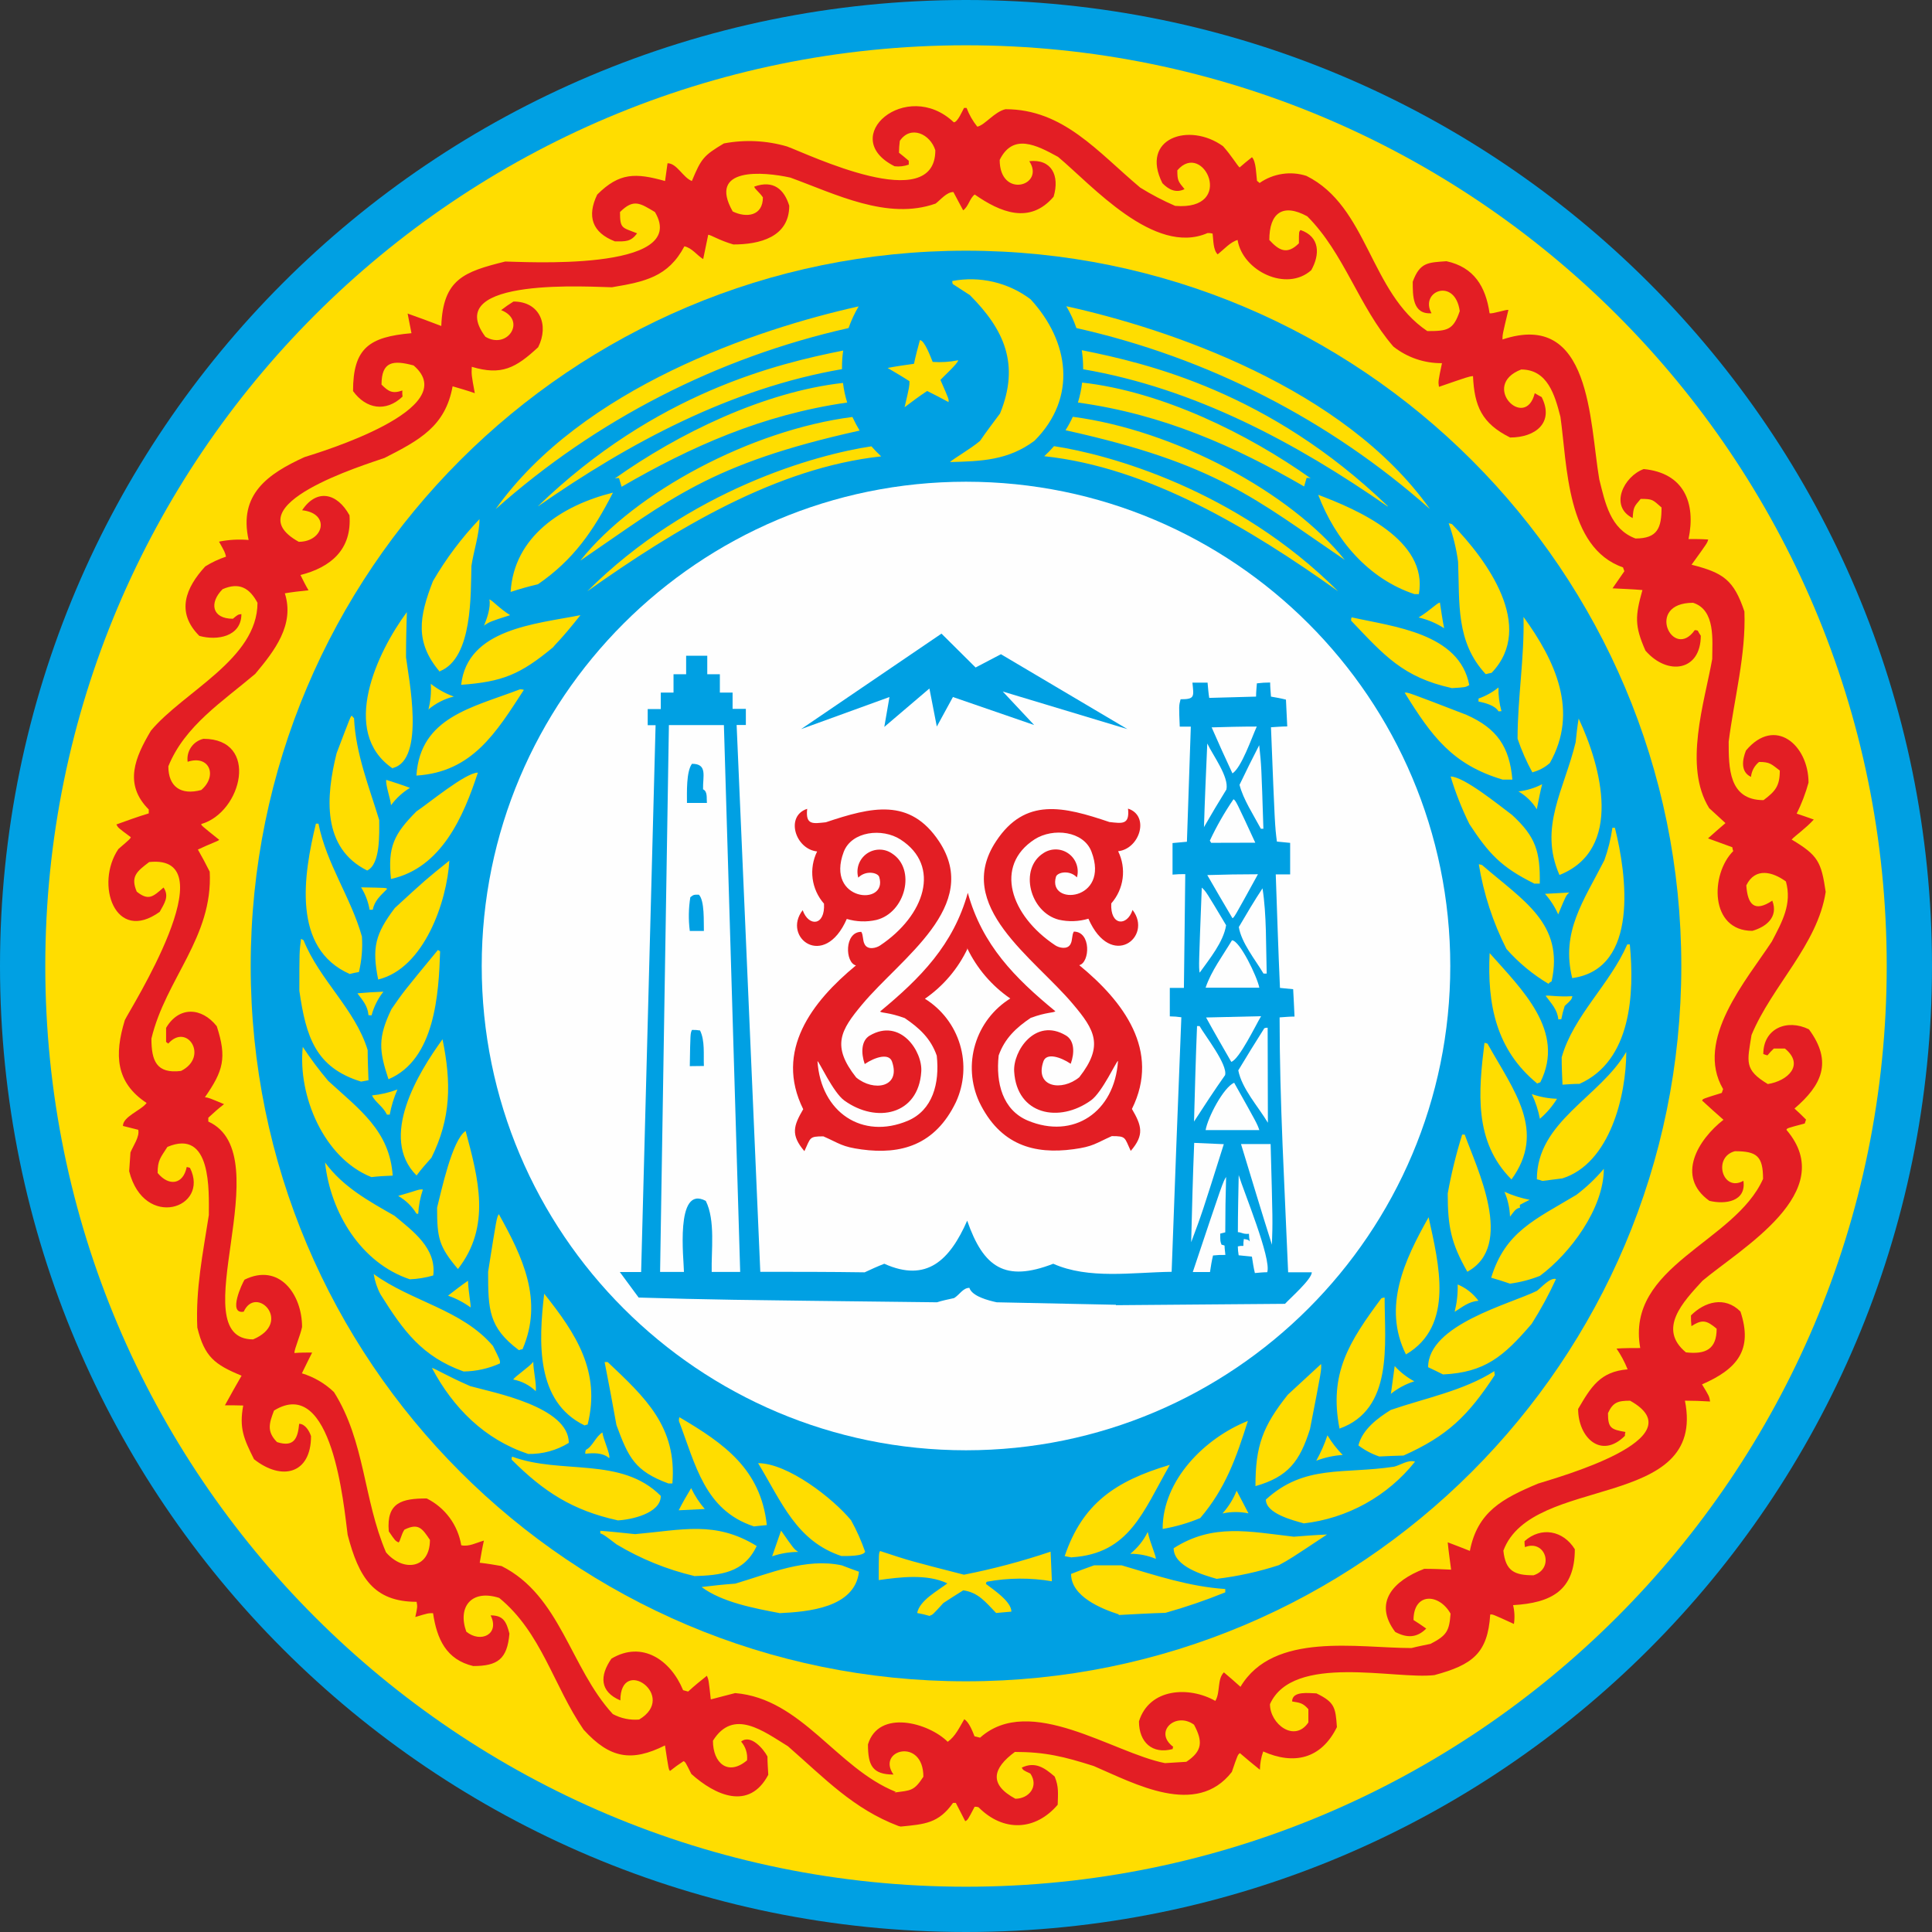
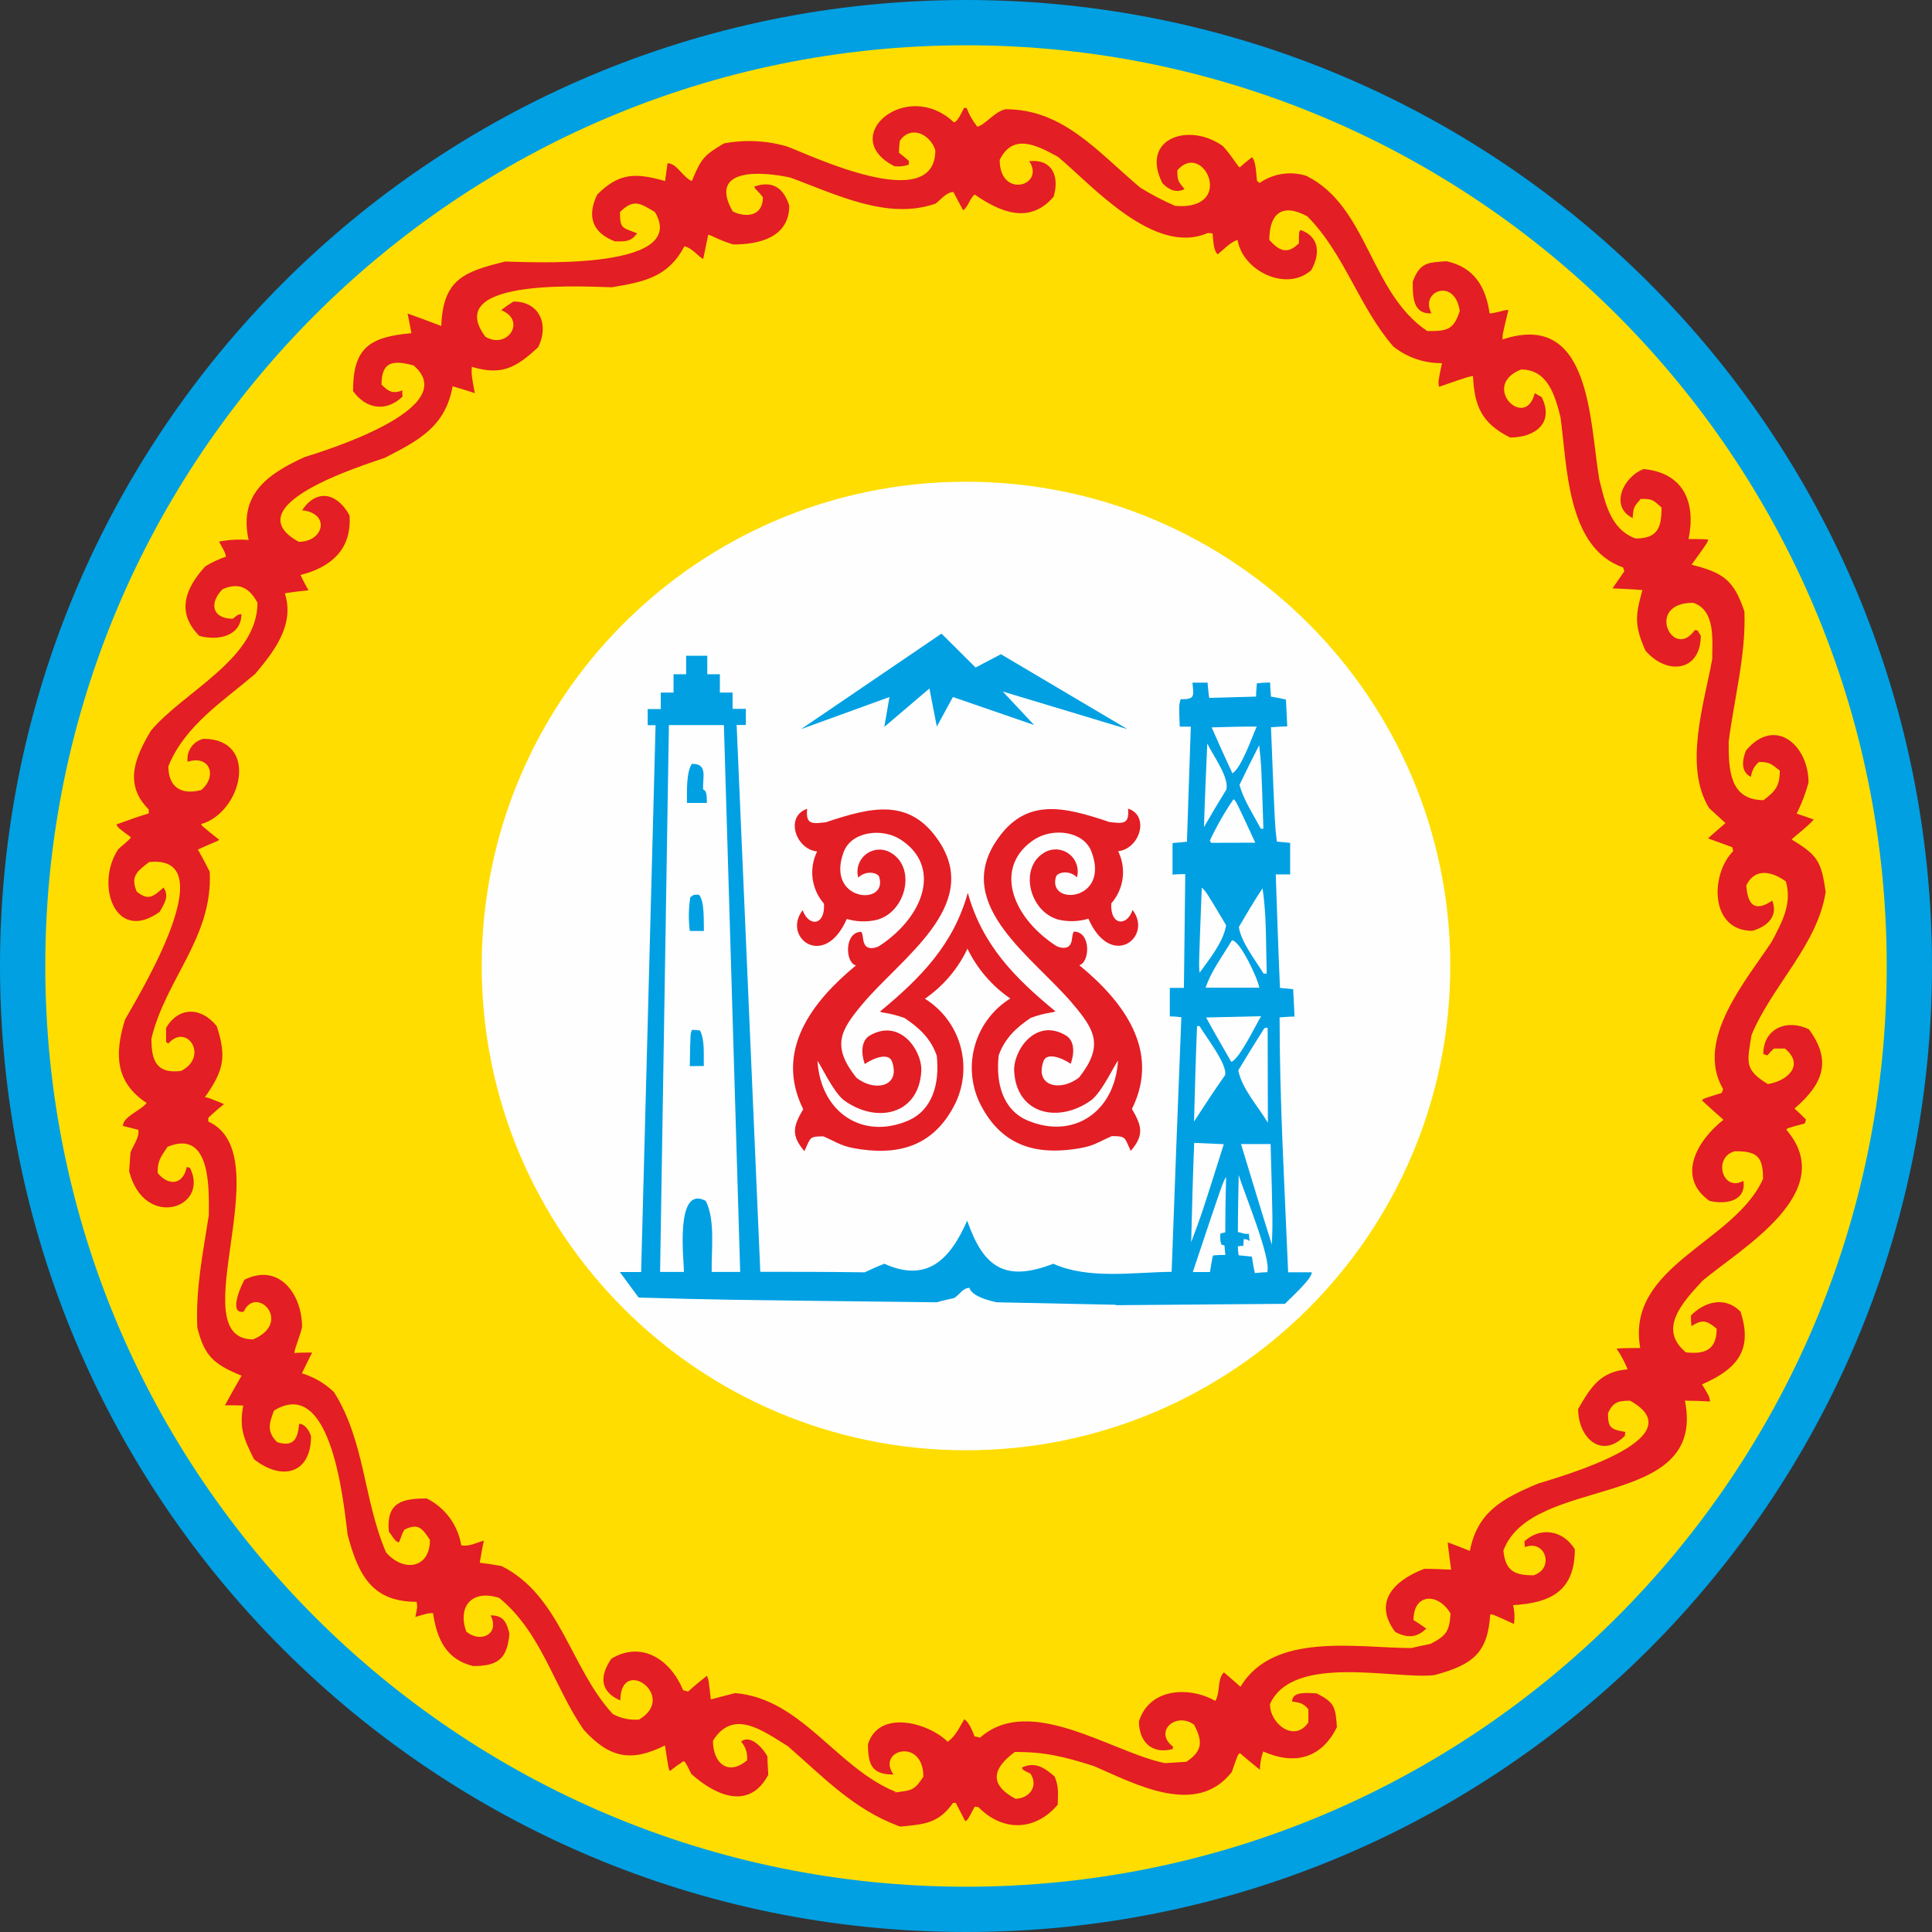
<svg xmlns="http://www.w3.org/2000/svg" width="112" height="112" viewBox="0 0 112 112" fill="none">
  <rect x="0" y="0" width="112" height="112" fill="#333333" stroke="none" />
  <g clip-path="url(#clip0_106_3430)">
    <path d="M56 112C86.928 112 112 86.928 112 56C112 25.072 86.928 0 56 0C25.072 0 0 25.072 0 56C0 86.928 25.072 112 56 112Z" fill="#00A0E3" />
    <path d="M56 109.375C85.478 109.375 109.375 85.478 109.375 56C109.375 26.522 85.478 2.625 56 2.625C26.522 2.625 2.625 26.522 2.625 56C2.625 85.478 26.522 109.375 56 109.375Z" fill="#FFDD00" />
-     <path d="M56 97.467C78.902 97.467 97.467 78.902 97.467 56C97.467 33.098 78.902 14.533 56 14.533C33.098 14.533 14.533 33.098 14.533 56C14.533 78.902 33.098 97.467 56 97.467Z" fill="#00A0E3" />
    <path d="M56 84.074C71.505 84.074 84.074 71.505 84.074 56C84.074 40.495 71.505 27.926 56 27.926C40.495 27.926 27.926 40.495 27.926 56C27.926 71.505 40.495 84.074 56 84.074Z" fill="#FEFEFE" />
-     <path fill-rule="evenodd" clip-rule="evenodd" d="M33.89 82.633C31.049 81.26 31.224 77.791 31.547 74.997C33.403 77.324 34.834 79.52 34.065 82.585C34.004 82.588 33.945 82.605 33.89 82.633ZM31.07 80.659C30.709 80.305 30.252 80.067 29.755 79.973C29.803 79.829 30.699 79.235 30.915 78.944C30.915 79.458 31.107 80.179 31.059 80.659H31.07ZM26.866 79.503C24.464 78.635 23.403 77.176 22.062 75.042C21.863 74.671 21.729 74.27 21.664 73.855C23.863 75.46 26.78 75.913 28.578 78.027C28.997 78.865 28.997 78.865 28.98 79.04C28.318 79.338 27.602 79.497 26.876 79.506L26.866 79.503ZM30.078 78.268C28.324 76.953 28.297 75.92 28.297 73.724C28.794 70.581 28.794 70.581 28.918 70.385C30.291 72.856 31.516 75.378 30.291 78.216C30.224 78.22 30.158 78.237 30.098 78.268H30.078ZM27.285 75.797C26.884 75.504 26.442 75.273 25.974 75.111C26.341 74.819 26.739 74.517 27.13 74.246C27.157 74.966 27.326 75.725 27.274 75.804L27.285 75.797ZM23.753 74.16C20.933 73.216 19.162 70.31 18.843 67.389C19.872 68.8 21.362 69.62 22.868 70.478C23.928 71.363 25.311 72.355 25.116 73.94C24.669 74.071 24.208 74.146 23.743 74.163L23.753 74.16ZM26.547 73.566C25.438 72.255 25.339 71.768 25.339 70.008C25.582 69.064 26.207 66.079 26.993 65.564C27.734 68.326 28.482 71.096 26.547 73.566ZM24.145 70.358C23.884 69.93 23.519 69.576 23.084 69.328C24.224 69.006 24.272 68.927 24.515 68.958C24.361 69.413 24.27 69.888 24.244 70.368L24.145 70.358ZM21.53 68.237C18.785 67.149 17.257 63.539 17.552 60.688C18.004 61.374 18.497 62.033 19.028 62.661C20.83 64.315 22.59 65.55 22.765 68.151C22.353 68.168 21.935 68.189 21.537 68.237H21.53ZM24.145 68.141C21.948 65.941 24.244 62.187 25.654 60.248C26.169 62.767 26.149 64.819 25.013 67.112C24.728 67.431 24.426 67.77 24.151 68.141H24.145ZM22.429 64.61C22.206 64.143 21.742 63.889 21.564 63.502C22.069 63.453 22.565 63.337 23.04 63.158C22.835 63.626 22.685 64.115 22.593 64.617H22.429V64.61ZM20.933 62.702C18.287 61.885 17.741 60.104 17.354 57.441C17.354 55.194 17.354 55.194 17.45 54.425C17.498 54.452 17.549 54.473 17.597 54.504C18.53 56.827 20.59 58.502 21.314 60.873C21.314 61.439 21.341 62.033 21.362 62.623C21.214 62.654 21.07 62.675 20.933 62.702ZM22.518 62.558C21.972 60.904 21.897 60.156 22.693 58.502C23.379 57.507 23.379 57.507 25.387 55.07C25.427 55.099 25.47 55.125 25.514 55.149C25.435 57.589 25.222 61.422 22.528 62.561L22.518 62.558ZM21.362 58.852C21.314 58.306 21.039 58.014 20.72 57.585C21.214 57.537 21.712 57.507 22.226 57.489C21.906 57.895 21.673 58.362 21.54 58.862L21.362 58.852ZM21.924 56.793C21.554 54.933 21.749 54.147 22.889 52.637C24.687 50.986 24.687 50.986 26.049 49.892C25.912 52.273 24.58 56.137 21.935 56.779L21.924 56.793ZM20.291 56.47C16.904 54.991 17.597 50.712 18.314 47.747H18.462C18.929 50.091 20.339 52.016 20.981 54.291C21.027 54.982 20.968 55.676 20.806 56.35C20.636 56.377 20.467 56.412 20.301 56.456L20.291 56.47ZM21.43 52.764C21.354 52.294 21.185 51.843 20.933 51.44C22.412 51.467 22.412 51.467 22.439 51.535C21.993 51.982 21.722 52.222 21.605 52.74H21.43V52.764ZM22.666 50.966C22.47 49.089 22.841 48.348 24.141 47.037C24.828 46.587 26.983 44.789 27.703 44.789C26.876 47.325 25.593 50.31 22.676 50.952L22.666 50.966ZM21.293 50.468C18.647 49.157 18.891 46.169 19.512 43.67C20.329 41.519 20.329 41.519 20.397 41.491C20.435 41.544 20.477 41.592 20.524 41.635C20.62 43.694 21.389 45.585 21.983 47.541C21.983 48.31 22.062 50.091 21.296 50.458L21.293 50.468ZM22.666 46.666C22.635 46.295 22.343 45.51 22.391 45.208C22.841 45.352 23.307 45.499 23.764 45.674C23.34 45.933 22.971 46.271 22.676 46.67L22.666 46.666ZM24.141 44.95C24.368 41.567 27.381 41.021 30.143 39.961C30.22 39.956 30.297 39.966 30.369 39.992C28.764 42.462 27.381 44.758 24.141 44.961V44.95ZM22.769 44.552C19.656 42.432 21.883 37.782 23.585 35.486C23.558 36.354 23.537 37.219 23.537 38.104C23.678 39.261 24.677 44.055 22.772 44.521L22.769 44.552ZM24.828 41.169C24.957 40.671 25.007 40.155 24.975 39.642C25.376 39.958 25.826 40.207 26.306 40.38C25.76 40.514 25.253 40.774 24.824 41.138L24.828 41.169ZM26.735 39.69C27.103 36.45 31.035 36.179 33.65 35.661C32.446 37.171 32.278 37.246 32.065 37.521C30.157 39.106 29.127 39.525 26.725 39.7L26.735 39.69ZM25.5 38.949C24.038 37.233 24.292 35.761 25.099 33.688C25.854 32.389 26.759 31.183 27.796 30.095C27.796 30.963 27.453 31.955 27.329 32.809C27.278 34.367 27.425 38.149 25.5 38.911V38.949ZM28.046 36.303C28.221 35.888 28.465 35.194 28.369 34.748C28.544 34.796 28.932 35.263 29.573 35.661C28.413 36.032 28.413 36.032 28.043 36.272L28.046 36.303ZM29.601 34.316C29.796 31.107 32.566 29.296 35.534 28.558C34.395 30.785 33.238 32.459 31.186 33.87C30.641 33.997 30.126 34.144 29.601 34.316ZM53.91 93.682C53.666 93.611 53.419 93.552 53.169 93.507C53.316 92.769 54.356 92.224 54.919 91.791C53.763 91.229 52.174 91.424 50.942 91.599C50.942 90.041 50.942 90.041 51.021 89.914C52.737 90.481 52.737 90.481 55.883 91.287C57.584 90.952 59.261 90.506 60.904 89.952C60.931 90.518 60.952 91.091 60.979 91.668C59.729 91.455 58.451 91.464 57.205 91.695C57.173 91.73 57.156 91.775 57.156 91.822C57.572 92.145 58.632 92.835 58.632 93.428C58.34 93.456 58.038 93.476 57.747 93.507C57.126 92.865 56.717 92.32 55.842 92.193C55.444 92.437 55.053 92.691 54.686 92.931C54.061 93.617 54.061 93.617 53.917 93.651L53.91 93.682ZM64.853 93.586C63.858 93.264 62.091 92.557 62.091 91.242C62.537 91.067 62.973 90.899 63.422 90.745H65.028C67.032 91.338 68.958 91.98 71.03 92.117V92.31C69.898 92.769 68.741 93.166 67.564 93.497C66.652 93.524 65.739 93.576 64.853 93.624V93.586ZM45.163 93.507C43.736 93.236 41.855 92.886 40.671 92.001C41.313 91.922 41.955 91.853 42.624 91.805C44.628 91.212 46.7 90.299 48.8 90.745C49.123 90.872 49.446 90.988 49.796 91.115C49.552 93.216 46.827 93.439 45.173 93.517L45.163 93.507ZM70.557 91.534C69.767 91.311 68.038 90.813 68.038 89.753C70.313 88.295 72.413 88.789 75.001 89.084C75.642 89.032 76.284 88.984 76.929 88.957C74.778 90.385 74.778 90.385 74.136 90.734C72.971 91.113 71.773 91.378 70.557 91.524V91.534ZM40.235 91.359C38.653 90.984 37.138 90.367 35.743 89.53C35.002 88.967 35.002 88.967 34.8 88.888V88.741C35.469 88.789 36.131 88.868 36.821 88.936C39.566 88.693 41.471 88.147 43.866 89.623C43.132 91.194 41.749 91.321 40.222 91.369L40.235 91.359ZM67.002 90.367C66.533 90.172 66.03 90.072 65.523 90.076C65.949 89.733 66.294 89.301 66.535 88.809C66.71 89.564 67.032 90.203 67.002 90.378V90.367ZM62.139 90.288C61.992 90.261 61.847 90.24 61.721 90.21C62.75 87.176 64.637 85.862 67.818 84.918C66.264 87.632 65.475 90.065 62.139 90.278V90.288ZM44.765 90.21C44.94 89.715 45.108 89.218 45.28 88.731C46.021 89.791 46.021 89.791 46.272 89.966C45.759 89.968 45.25 90.054 44.765 90.22V90.21ZM48.794 90.21C46.175 89.345 45.328 87.097 43.948 84.822C45.664 84.822 48.276 86.847 49.336 88.13C49.661 88.715 49.934 89.327 50.153 89.959C50.029 90.23 49.065 90.203 48.78 90.203L48.794 90.21ZM67.4 88.624C67.4 85.803 69.843 83.364 72.341 82.372C71.655 84.551 71.03 86.301 69.579 88.003C68.879 88.295 68.148 88.507 67.4 88.634V88.624ZM43.684 88.48C40.846 87.536 40.328 84.918 39.357 82.379C39.353 82.303 39.362 82.228 39.384 82.156C41.982 83.683 44.103 85.172 44.453 88.411C44.182 88.439 43.938 88.459 43.684 88.49V88.48ZM75.564 88.305C74.939 88.13 73.384 87.739 73.384 86.932C75.629 84.873 77.907 85.474 80.824 85.024C81.195 84.928 81.641 84.606 82.032 84.733C81.242 85.726 80.264 86.553 79.154 87.168C78.044 87.783 76.824 88.172 75.564 88.315V88.305ZM35.788 88.13C33.218 87.564 31.536 86.496 29.659 84.616C29.653 84.556 29.662 84.496 29.687 84.441C32.528 85.501 36.011 84.413 38.307 86.72C38.307 87.742 36.557 88.109 35.788 88.14V88.13ZM70.873 87.732C71.22 87.345 71.496 86.9 71.689 86.418C71.916 86.836 72.139 87.282 72.376 87.732C71.888 87.629 71.384 87.629 70.897 87.732H70.873ZM39.346 87.553C39.57 87.107 39.813 86.689 40.067 86.27C40.276 86.706 40.541 87.112 40.856 87.478L39.346 87.553ZM72.78 86.143C72.78 83.82 73.199 82.681 74.657 80.852L76.583 79.074C76.614 79.393 76.614 79.393 75.941 82.849C75.347 84.726 74.678 85.611 72.78 86.153V86.143ZM38.753 85.999C36.797 85.278 36.43 84.493 35.736 82.612C35.514 81.377 35.29 80.172 35.05 78.957H35.225C37.404 81.016 39.25 82.712 38.979 85.999H38.753ZM76.311 84.668C76.57 84.201 76.785 83.712 76.953 83.206C77.202 83.619 77.499 84.002 77.839 84.345C77.316 84.379 76.801 84.492 76.311 84.678V84.668ZM35.301 84.52C34.93 84.201 34.385 84.228 33.928 84.276C33.923 84.201 33.934 84.125 33.959 84.053C34.357 83.858 34.522 83.285 34.923 83.041C34.951 83.384 35.39 84.307 35.321 84.52H35.301ZM79.956 84.434C79.522 84.286 79.114 84.07 78.748 83.792C78.974 82.876 79.86 82.207 80.629 81.734C82.629 81.047 84.849 80.622 86.63 79.486C86.626 79.561 86.635 79.637 86.658 79.709C85.1 82.084 83.912 83.24 81.366 84.379C80.893 84.386 80.416 84.417 79.956 84.434ZM30.62 84.287C28.098 83.449 26.272 81.624 25.037 79.297C25.308 79.376 25.802 79.716 27.264 80.357C28.595 80.728 32.974 81.545 32.974 83.645C32.27 84.08 31.455 84.302 30.627 84.287H30.62ZM80.629 80.824C80.704 80.278 80.773 79.736 80.852 79.191C81.177 79.548 81.561 79.847 81.987 80.076C81.488 80.235 81.022 80.485 80.615 80.814L80.629 80.824ZM82.001 34.443C79.335 33.561 77.41 31.303 76.418 28.685C78.645 29.522 82.818 31.303 82.252 34.443H82.001ZM83.717 36.419C83.263 36.128 82.763 35.916 82.238 35.795C82.924 35.38 83.267 34.978 83.473 34.93C83.549 35.428 83.617 35.922 83.717 36.409V36.419ZM84.135 39.882C81.342 39.261 80.251 38.005 78.326 35.98C78.319 35.914 78.329 35.848 78.357 35.788C80.779 36.33 84.609 36.701 85.175 39.717C84.952 39.844 84.952 39.844 84.146 39.892L84.135 39.882ZM55.067 26.79C55.262 26.595 56.302 26.001 56.817 25.555C57.187 25.009 57.585 24.495 57.973 23.97C59.133 21.128 58.217 19.104 56.223 17.107C55.88 16.883 55.537 16.66 55.231 16.465C55.211 16.409 55.201 16.349 55.204 16.29C55.993 16.141 56.804 16.158 57.586 16.34C58.368 16.523 59.103 16.867 59.744 17.35C61.992 19.793 62.458 23.06 59.97 25.552C58.443 26.688 56.906 26.739 55.056 26.787L55.067 26.79ZM52.448 23.578C52.723 22.391 52.723 22.391 52.723 22.099C52.304 21.828 51.886 21.585 51.457 21.331C51.954 21.235 52.486 21.156 52.984 21.09C53.083 20.62 53.21 20.147 53.327 19.718C53.601 19.718 53.968 20.747 54.068 20.981C54.563 21.015 55.06 20.983 55.547 20.885C55.547 21.06 54.603 21.914 54.518 22.024C55.015 23.16 55.015 23.16 54.984 23.307C54.569 23.084 54.15 22.861 53.749 22.666C53.303 22.957 52.864 23.287 52.438 23.609L52.448 23.578ZM34.045 34.278C39.95 28.383 47.325 26.351 50.516 25.874C50.695 26.08 50.887 26.272 51.083 26.457C45.029 27.11 39.172 30.641 34.045 34.278ZM77.574 34.278C71.651 28.355 64.249 26.341 61.103 25.864C60.925 26.069 60.736 26.264 60.537 26.447C66.573 27.089 72.441 30.62 77.574 34.278ZM75.601 28.201C75.649 28.026 75.697 27.858 75.745 27.703C75.828 27.696 75.911 27.707 75.989 27.734C72.331 25.136 67.352 22.693 62.733 22.178C62.686 22.57 62.604 22.957 62.489 23.335C67.448 24.021 71.583 25.874 75.601 28.201ZM80.447 29.337C73.583 22.724 66.514 21.06 62.712 20.301C62.764 20.642 62.79 20.986 62.791 21.331V21.406C69.239 22.508 75.124 25.658 80.447 29.364V29.337ZM82.897 29.512C77.897 22.46 67.722 19.056 61.816 17.752C62.053 18.153 62.248 18.577 62.4 19.018C70.01 20.725 77.063 24.336 82.897 29.512ZM77.976 32.48C74.802 28.51 68.052 24.93 62.191 24.162C62.069 24.431 61.928 24.692 61.769 24.941C70.533 26.876 72.75 28.918 77.976 32.47V32.48ZM36.032 28.208C35.98 28.033 35.932 27.864 35.884 27.713C35.802 27.707 35.719 27.717 35.64 27.741C39.288 25.147 44.261 22.714 48.869 22.199C48.915 22.584 48.997 22.965 49.113 23.335C44.171 24.045 40.047 25.895 36.038 28.218L36.032 28.208ZM31.186 29.347C38.015 22.751 45.067 21.08 48.88 20.322C48.832 20.654 48.809 20.989 48.811 21.324V21.399C42.383 22.508 36.505 25.651 31.197 29.347H31.186ZM28.736 29.512C33.736 22.48 43.859 19.076 49.775 17.762C49.541 18.161 49.345 18.581 49.192 19.018C41.594 20.726 34.555 24.337 28.736 29.512ZM33.657 32.48C36.818 28.51 43.55 24.93 49.415 24.172C49.54 24.443 49.68 24.706 49.833 24.961C41.097 26.897 38.87 28.939 33.657 32.49V32.48ZM77.653 82.818C77.032 79.626 78.199 77.797 80.076 75.268C80.135 75.238 80.201 75.221 80.268 75.22C80.268 77.924 80.786 81.699 77.653 82.818ZM83.655 79.678C83.363 79.53 83.061 79.386 82.79 79.259C82.79 76.789 87.536 75.601 89.094 74.833C89.334 74.658 89.859 74.043 90.203 74.146C89.792 75.043 89.321 75.911 88.792 76.744C87.162 78.645 86.078 79.561 83.655 79.678ZM81.504 78.518C80.131 75.756 81.428 73.028 82.818 70.564C83.412 73.275 84.328 76.868 81.504 78.518ZM84.328 76.047C84.458 75.529 84.517 74.996 84.503 74.462C84.983 74.661 85.399 74.987 85.707 75.406C85.144 75.454 84.794 75.756 84.328 76.047ZM87.536 74.414C87.166 74.287 86.799 74.17 86.445 74.071C87.265 71.404 88.967 70.715 91.386 69.266C91.97 68.823 92.502 68.317 92.975 67.757C92.975 70.052 91.019 72.671 89.269 73.964C88.712 74.184 88.13 74.335 87.536 74.414ZM85.066 73.728C84.122 72.077 83.926 71.113 83.926 69.188C84.134 68.033 84.414 66.893 84.763 65.773H84.911C85.597 67.698 87.849 72.221 85.055 73.728H85.066ZM87.536 70.519C87.518 70.026 87.409 69.541 87.214 69.088C87.681 69.299 88.172 69.456 88.675 69.555C88.48 69.654 88.274 69.75 88.109 69.847V70.022C87.866 70.022 87.691 70.344 87.546 70.519H87.536ZM89.413 68.46C89.31 68.418 89.203 68.386 89.094 68.364C89.094 65.008 92.749 63.615 94.276 60.979C94.276 63.498 93.332 67.448 90.57 68.313L89.413 68.46ZM87.615 68.364C85.436 66.185 85.707 63.275 86.057 60.454C86.117 60.465 86.176 60.48 86.232 60.502C87.759 63.237 89.667 65.564 87.615 68.385V68.364ZM89.269 64.857C89.175 64.362 89.017 63.881 88.799 63.426C89.27 63.59 89.763 63.682 90.261 63.697C89.993 64.133 89.658 64.524 89.269 64.857ZM90.58 62.88C90.553 62.335 90.532 61.82 90.532 61.295C91.218 58.872 93.325 57.074 94.334 54.748H94.482C94.753 57.589 94.578 61.491 91.565 62.832C91.222 62.832 90.879 62.86 90.57 62.88H90.58ZM89.101 62.801C86.73 60.849 86.212 58.231 86.356 55.252C88.212 57.352 90.782 59.775 89.293 62.743C89.226 62.764 89.161 62.789 89.098 62.819L89.101 62.801ZM90.336 59.095C90.288 58.532 89.938 58.182 89.599 57.723C89.842 57.692 90.285 57.798 91.153 57.75C91.105 57.946 91.105 57.946 90.707 58.316C90.625 58.567 90.56 58.822 90.511 59.082L90.336 59.095ZM89.774 57.036C88.859 56.493 88.034 55.81 87.33 55.012C86.546 53.467 86.006 51.811 85.728 50.101C85.793 50.111 85.858 50.127 85.92 50.149C88.295 52.208 90.686 53.536 89.949 56.892C89.881 56.921 89.82 56.966 89.774 57.023V57.036ZM91.146 56.714C90.477 54.02 91.791 52.253 93.006 49.868C93.226 49.259 93.382 48.628 93.473 47.987H93.617C94.296 50.671 95.055 56.154 91.153 56.7L91.146 56.714ZM90.33 53.008C90.138 52.573 89.88 52.171 89.564 51.817L90.975 51.741C90.786 51.906 90.786 51.906 90.336 52.994L90.33 53.008ZM88.919 51.209C87.015 50.266 86.304 49.477 85.186 47.778C84.746 46.889 84.381 45.965 84.094 45.016C84.863 45.016 86.888 46.67 87.656 47.243C89.029 48.509 89.29 49.363 89.262 51.223H88.919V51.209ZM90.398 50.712C89.194 47.95 90.673 45.801 91.342 43.029C91.39 42.562 91.441 42.085 91.517 41.656C92.831 44.449 94.115 49.243 90.409 50.722L90.398 50.712ZM89.087 46.91C88.825 46.484 88.46 46.13 88.027 45.88C88.506 45.825 88.971 45.683 89.4 45.462C89.286 45.904 89.19 46.398 89.094 46.896L89.087 46.91ZM87.111 45.194C84.194 44.329 82.993 42.675 81.431 40.156C81.606 40.126 81.606 40.126 85.011 41.44C86.792 42.229 87.509 43.3 87.674 45.194H87.111ZM88.844 44.796C88.496 44.165 88.206 43.505 87.975 42.823C87.975 40.448 88.377 38.121 88.319 35.761C90.179 38.327 91.531 41.251 89.846 44.233C89.561 44.487 89.22 44.669 88.85 44.765L88.844 44.796ZM86.867 41.237C86.675 40.894 86.081 40.74 85.711 40.671V40.496C86.13 40.349 86.521 40.132 86.867 39.854C86.858 40.318 86.916 40.781 87.042 41.227L86.867 41.237ZM86.133 39.086C84.383 37.209 84.623 34.968 84.527 32.566C84.425 31.805 84.242 31.057 83.981 30.335C84.048 30.345 84.114 30.362 84.177 30.387C86.181 32.446 89.039 36.32 86.472 39.003C86.346 39.034 86.229 39.051 86.129 39.082L86.133 39.086Z" fill="#FFDD00" />
    <path fill-rule="evenodd" clip-rule="evenodd" d="M52.081 105.854C49.463 104.859 47.809 103.092 45.678 101.232C44.267 100.367 42.517 99.004 41.33 100.912C41.33 102.223 42.215 102.971 43.307 102.048C43.327 101.853 43.307 101.656 43.248 101.469C43.189 101.282 43.092 101.109 42.963 100.961C43.526 100.511 44.274 101.407 44.49 101.825C44.49 102.168 44.518 102.512 44.538 102.886C43.43 104.986 41.45 104.073 40.078 102.838C39.734 102.151 39.734 102.151 39.628 102.096C39.356 102.271 39.094 102.46 38.842 102.663C38.763 102.584 38.763 102.584 38.55 101.184C36.622 102.148 35.359 101.952 33.832 100.271C32.099 97.749 31.389 94.636 28.939 92.632C27.333 92.117 26.516 93.15 27.031 94.588C27.868 95.274 28.987 94.736 28.441 93.644C29.182 93.644 29.357 94.015 29.532 94.705C29.405 96.184 28.846 96.582 27.432 96.582C25.874 96.211 25.328 95.027 25.105 93.517C24.814 93.517 24.814 93.517 24.076 93.74C24.203 93.15 24.203 93.15 24.151 92.859C21.653 92.859 20.795 91.428 20.154 88.978C19.931 87.293 19.268 79.685 15.885 81.771C15.614 82.488 15.439 82.976 16.06 83.6C17.052 83.919 17.264 83.374 17.343 82.54C17.686 82.54 17.937 82.959 18.03 83.257C18.03 85.436 16.348 85.875 14.725 84.592C14.131 83.405 13.857 82.79 14.1 81.479C13.726 81.466 13.383 81.466 13.04 81.466C13.363 80.872 13.682 80.309 14.004 79.75C12.446 79.108 11.853 78.659 11.438 76.957C11.338 74.709 11.757 72.688 12.107 70.437C12.107 69.064 12.282 65.399 9.705 66.487C9.306 67.111 9.138 67.255 9.138 67.997C9.78 68.783 10.617 68.683 10.823 67.654C10.889 67.663 10.954 67.68 11.015 67.705C12.175 70.049 8.352 71.312 7.488 67.897C7.515 67.53 7.536 67.159 7.563 66.809C7.711 66.439 8.109 65.893 8.013 65.495C7.721 65.416 7.419 65.351 7.127 65.272C7.127 64.727 8.157 64.387 8.5 63.941C6.702 62.753 6.623 61.147 7.237 59.136C7.481 58.591 13.287 49.477 8.648 49.974C7.927 50.52 7.556 50.811 7.927 51.69C8.613 52.236 8.871 51.985 9.481 51.45C9.825 51.964 9.533 52.362 9.258 52.86C6.664 54.727 5.491 51.244 6.863 49.219C7.55 48.626 7.55 48.626 7.584 48.533C6.846 47.987 6.846 47.987 6.747 47.795C7.371 47.569 7.982 47.346 8.624 47.153V46.927C7.148 45.448 7.838 43.893 8.751 42.356C10.659 40.081 14.927 38.204 14.927 34.944C14.461 34.079 13.867 33.739 12.906 34.154C12.117 34.944 12.282 35.87 13.5 35.87C13.792 35.627 13.792 35.627 13.994 35.599C13.994 36.91 12.584 37.154 11.554 36.862C10.181 35.489 10.765 34.072 11.897 32.837C12.275 32.601 12.679 32.411 13.102 32.27C13.04 32.013 13.04 32.013 12.697 31.399C13.261 31.286 13.839 31.253 14.413 31.303C13.822 28.657 15.524 27.47 17.652 26.499C18.52 26.224 26.917 23.705 23.977 21.186C22.789 20.864 22.117 20.943 22.117 22.295C22.518 22.693 22.741 22.841 23.325 22.638C23.315 22.756 23.319 22.875 23.335 22.991C22.374 23.908 21.218 23.712 20.466 22.672C20.466 20.171 21.41 19.529 23.853 19.316C23.774 18.918 23.705 18.548 23.63 18.177C24.272 18.4 24.913 18.644 25.582 18.898C25.682 16.183 26.897 15.754 29.289 15.161C30.105 15.161 40.057 15.802 37.967 12.292C37.102 11.777 36.732 11.506 35.942 12.292C35.942 13.284 36.069 13.177 36.934 13.527C36.567 14.025 36.265 13.994 35.651 13.994C34.319 13.479 34.017 12.536 34.621 11.28C35.908 9.996 36.848 10.017 38.554 10.494L38.698 9.464C39.244 9.464 39.583 10.284 40.108 10.494C40.654 9.179 40.795 9.015 41.965 8.315C43.181 8.084 44.434 8.144 45.623 8.49C46.858 8.936 54.222 12.515 54.222 8.713C53.931 7.769 52.791 7.234 52.163 8.167C52.133 8.395 52.117 8.624 52.115 8.853C52.291 8.998 52.486 9.145 52.682 9.32V9.543C52.419 9.638 52.139 9.671 51.861 9.639C48.509 7.958 52.548 4.492 55.293 7.09C55.516 7.09 55.791 6.42 55.887 6.256H56.034C56.182 6.649 56.392 7.017 56.656 7.344C57.102 7.247 57.647 6.479 58.289 6.331C61.645 6.331 63.628 8.802 66.099 10.875C66.747 11.277 67.424 11.632 68.124 11.935C71.686 12.227 69.757 8.102 68.251 9.876C68.251 10.47 68.299 10.518 68.669 10.964C68.172 11.207 67.753 10.995 67.386 10.621C66.072 8.006 68.941 7.062 70.897 8.473C71.391 9.018 71.713 9.581 71.861 9.708C72.084 9.512 72.328 9.31 72.578 9.114C72.822 9.358 72.822 10.144 72.87 10.487C72.924 10.521 72.974 10.562 73.017 10.61C73.407 10.336 73.855 10.157 74.326 10.085C74.797 10.012 75.278 10.05 75.732 10.195C79.311 11.973 79.407 16.962 82.742 19.193C83.902 19.193 84.252 19.141 84.623 18.033C84.348 16.06 82.276 16.877 82.986 18.16C81.878 18.239 81.898 17.13 81.898 16.331C82.317 15.195 82.784 15.222 83.854 15.143C85.44 15.487 86.129 16.605 86.352 18.16C86.527 18.208 87.296 17.937 87.444 17.964C87.1 19.395 87.1 19.395 87.1 19.68C92.248 17.964 92.138 24.429 92.711 27.785C93.054 29.158 93.353 30.675 94.811 31.217C96.098 31.217 96.321 30.596 96.321 29.419C95.806 28.973 95.823 28.921 95.113 28.921C94.715 29.388 94.695 29.388 94.647 30.033C93.274 29.347 94.132 27.61 95.288 27.192C97.615 27.415 98.325 29.148 97.886 31.248C98.257 31.248 98.627 31.248 99.025 31.275C98.977 31.471 98.977 31.471 98.061 32.737C99.89 33.204 100.504 33.602 101.125 35.448C101.221 37.97 100.532 40.489 100.213 42.998C100.213 44.508 100.213 46.385 102.234 46.385C102.92 45.87 103.177 45.568 103.177 44.669C102.683 44.298 102.615 44.171 101.973 44.171C101.709 44.386 101.541 44.697 101.506 45.036C100.882 44.744 101.009 44.027 101.215 43.509C102.896 41.505 104.842 43.19 104.842 45.369C104.672 45.989 104.442 46.592 104.155 47.167C104.475 47.267 104.797 47.39 105.147 47.51C104.68 48.025 104.056 48.454 103.864 48.67C105.391 49.583 105.58 49.953 105.837 51.704C105.37 54.768 102.724 57.143 101.537 60.001C101.293 61.556 101.091 62.005 102.481 62.843C103.637 62.667 104.632 61.731 103.473 60.784H102.831C102.699 60.908 102.575 61.041 102.46 61.182C102.379 61.16 102.299 61.134 102.22 61.103C102.22 59.624 103.593 59.044 104.866 59.672C106.276 61.58 105.583 62.932 104.028 64.263C104.252 64.459 104.475 64.682 104.698 64.905C104.67 64.984 104.65 65.052 104.622 65.131C103.593 65.403 103.593 65.403 103.562 65.499C106.65 69.109 100.943 72.362 98.696 74.246C97.56 75.481 96.081 77.035 97.735 78.398C98.874 78.525 99.516 78.223 99.516 77.025C98.95 76.555 98.696 76.459 98.054 76.878C98.032 76.671 98.022 76.464 98.027 76.257C98.812 75.467 99.983 75.117 100.895 76.03C101.637 78.261 100.7 79.369 98.668 80.254C99.087 80.941 99.087 80.941 99.135 81.246C98.637 81.215 98.143 81.198 97.677 81.198C98.96 87.615 88.806 85.446 87.152 89.894C87.279 91.081 87.794 91.321 88.902 91.321C90.137 90.923 89.588 89.221 88.404 89.688C88.383 89.575 88.374 89.46 88.377 89.345C89.341 88.48 90.625 88.724 91.294 89.811C91.294 92.213 89.921 92.924 87.715 93.051C87.802 93.408 87.819 93.779 87.763 94.142C86.527 93.576 86.527 93.576 86.39 93.596C86.246 95.844 85.361 96.513 83.154 97.107C80.906 97.381 74.953 95.823 73.621 98.792C73.621 99.948 75.049 101.036 75.848 99.852V99.084C75.526 98.713 75.351 98.713 74.905 98.634C74.905 97.992 75.934 98.167 76.315 98.167C77.375 98.682 77.423 98.984 77.502 100.123C76.586 101.98 75.001 102.323 73.23 101.534C73.108 101.874 73.043 102.232 73.038 102.594C72.636 102.271 72.249 101.952 71.878 101.63C71.751 101.729 71.751 101.729 71.411 102.721C69.352 105.367 65.801 103.407 63.405 102.378C61.69 101.832 60.585 101.561 58.834 101.561C57.551 102.505 57.307 103.438 58.862 104.275C59.651 104.275 60.235 103.555 59.73 102.814C59.312 102.621 59.312 102.621 59.233 102.47C60.001 102.103 60.547 102.47 61.141 102.989C61.384 103.579 61.333 103.949 61.316 104.622C60.032 106.129 58.172 106.225 56.724 104.766C56.652 104.744 56.576 104.734 56.501 104.739C56.099 105.507 56.099 105.507 55.955 105.576C55.76 105.205 55.585 104.855 55.41 104.516H55.248C54.411 105.7 53.615 105.751 52.215 105.888L52.081 105.854ZM51.934 103.877C48.502 102.505 46.477 98.469 42.617 98.15C42.15 98.274 41.673 98.39 41.206 98.517C41.08 97.381 41.08 97.381 40.98 97.145C40.613 97.436 40.242 97.738 39.892 98.061C39.796 98.03 39.697 98.013 39.6 97.982C38.88 96.232 37.226 95.093 35.445 96.153C34.758 97.145 34.758 98.061 35.963 98.576C35.963 95.961 39.319 98.332 37.051 99.684C36.522 99.728 35.991 99.617 35.524 99.365C33.053 96.671 32.49 92.502 29.076 90.786C28.657 90.71 28.238 90.642 27.81 90.594C27.889 90.144 27.957 89.725 28.053 89.31C27.607 89.434 27.189 89.677 26.739 89.581C26.644 89.003 26.413 88.455 26.066 87.983C25.718 87.511 25.263 87.129 24.738 86.867C23.307 86.867 22.391 87.09 22.539 88.775C22.909 89.317 22.909 89.317 23.101 89.417C23.201 89.369 23.249 88.967 23.445 88.675C24.261 88.277 24.474 88.6 24.924 89.269C24.924 90.954 23.369 91.146 22.377 89.99C21.063 86.925 21.169 83.569 19.361 80.701C18.835 80.196 18.198 79.824 17.501 79.613C17.697 79.197 17.903 78.796 18.095 78.408C17.752 78.408 17.408 78.408 17.065 78.436C17.065 78.195 17.408 77.427 17.511 76.929C17.511 75.021 16.18 73.196 14.176 74.184C14.049 74.376 13.184 76.205 14.128 76.04C14.848 74.455 16.997 76.665 14.674 77.646C10.449 77.646 16.328 66.947 12.076 65.018V64.795C12.367 64.524 12.669 64.253 12.989 64.009C12.103 63.639 12.103 63.639 11.88 63.608C12.941 62.081 13.164 61.333 12.566 59.49C11.681 58.378 10.367 58.33 9.629 59.586V60.403C9.656 60.43 9.705 60.451 9.753 60.499C10.844 59.263 12.127 61.267 10.494 62.084C9.063 62.259 8.778 61.49 8.778 60.207C9.608 56.738 12.354 54.336 12.158 50.533C11.935 50.087 11.712 49.669 11.472 49.25C12.189 48.907 12.676 48.752 12.707 48.684C11.667 47.85 11.667 47.85 11.667 47.771C14.039 47.085 15.051 42.83 11.794 42.83C11.503 42.897 11.247 43.071 11.078 43.317C10.908 43.564 10.837 43.865 10.878 44.161C12.144 43.742 12.628 44.978 11.667 45.798C10.48 46.117 9.759 45.602 9.759 44.425C10.703 42.081 12.903 40.671 14.797 39.065C15.909 37.734 17.093 36.224 16.513 34.395C16.959 34.319 17.398 34.271 17.885 34.22C17.71 33.928 17.566 33.63 17.419 33.334C19.172 32.888 20.408 31.859 20.26 29.872C19.54 28.561 18.352 28.317 17.515 29.58C19.169 29.755 18.778 31.409 17.319 31.409C13.486 29.288 21.152 26.948 22.292 26.547C24.313 25.517 25.819 24.718 26.238 22.395C26.657 22.518 27.075 22.635 27.525 22.793C27.329 21.732 27.329 21.732 27.35 21.265C29.066 21.78 29.896 21.341 31.2 20.126C31.842 18.843 31.296 17.48 29.769 17.48C29.52 17.632 29.281 17.798 29.052 17.978C30.541 18.561 29.426 20.291 28.139 19.522C25.493 15.991 34.508 16.653 35.472 16.653C37.38 16.331 38.732 16.06 39.676 14.279C40.122 14.378 40.393 14.793 40.764 15.02L41.056 13.61C41.203 13.61 41.677 13.929 42.514 14.172C44.024 14.172 45.753 13.754 45.753 11.925C45.462 10.981 44.84 10.418 43.732 10.816C43.701 10.912 44.024 11.139 44.226 11.441C44.226 12.529 43.265 12.645 42.476 12.258C41.001 9.66 44.267 9.952 45.815 10.295C48.413 11.238 51.446 12.793 54.24 11.801C54.531 11.578 54.881 11.132 55.269 11.132C55.444 11.475 55.64 11.818 55.835 12.192C56.154 11.966 56.203 11.506 56.505 11.276C57.983 12.306 59.696 13.026 61.079 11.403C61.446 10.168 60.952 9.203 59.668 9.344C60.612 10.775 57.953 11.544 57.953 9.269C58.721 7.711 60.073 8.4 61.336 9.094C63.285 10.72 66.916 14.862 70.004 13.51C70.103 13.505 70.201 13.515 70.296 13.541C70.344 13.912 70.323 14.485 70.588 14.745C70.958 14.454 71.326 14.028 71.744 13.912C72.036 15.71 74.585 16.945 76.016 15.662C76.524 14.756 76.524 13.726 75.395 13.335C75.299 13.435 75.299 13.435 75.299 14.104C74.613 14.79 74.143 14.522 73.584 13.912C73.584 12.354 74.352 11.76 75.783 12.539C77.931 14.687 78.769 17.772 80.773 20.088C81.575 20.724 82.57 21.064 83.593 21.053C83.37 22.113 83.37 22.113 83.418 22.425C85.134 21.832 85.134 21.832 85.391 21.801C85.471 23.554 85.906 24.546 87.543 25.363C89.022 25.363 90.11 24.495 89.372 23.019C89.225 22.94 89.098 22.871 88.971 22.793C88.428 24.992 85.783 22.346 88.185 21.42C89.712 21.42 90.137 22.899 90.46 24.165C90.858 26.959 90.803 31.752 94.087 32.892C94.118 32.971 94.139 33.036 94.166 33.115C93.943 33.437 93.72 33.756 93.48 34.106C94.046 34.137 94.619 34.154 95.213 34.206C94.794 35.712 94.746 36.265 95.388 37.717C96.671 39.196 98.596 38.904 98.596 36.852C98.53 36.76 98.471 36.662 98.421 36.56C98.366 36.537 98.306 36.526 98.246 36.529C96.983 38.331 95.329 34.944 98.15 34.944C99.464 35.362 99.259 37.123 99.259 38.204C98.812 40.722 97.577 44.429 99.084 46.851C99.375 47.122 99.708 47.414 100.027 47.716C99.684 48.008 99.341 48.31 99.015 48.602C99.482 48.776 99.959 48.945 100.425 49.116C100.432 49.193 100.45 49.268 100.477 49.339C99.142 50.674 99.104 53.962 101.585 53.962C102.371 53.739 103.112 53.172 102.742 52.212C101.712 52.898 101.311 52.452 101.235 51.326C101.75 50.266 102.762 50.537 103.531 51.1C103.898 52.414 103.304 53.447 102.714 54.583C101.252 56.81 98.219 60.293 99.89 63.134L99.814 63.357C98.706 63.7 98.706 63.7 98.675 63.803C99.073 64.174 99.492 64.545 99.911 64.915C98.452 66.051 97.121 68.203 99.094 69.613C100.007 69.836 101.242 69.661 101.067 68.453C99.862 69.139 99.269 67.081 100.573 66.737C101.836 66.737 102.206 67.012 102.206 68.343C100.552 72.049 94.231 73.364 95.086 78.147C94.619 78.147 94.142 78.147 93.713 78.178C93.97 78.555 94.186 78.959 94.355 79.383C92.769 79.51 92.234 80.395 91.486 81.678C91.486 83.332 92.817 84.616 94.197 83.236C94.192 83.161 94.202 83.085 94.228 83.013C93.391 82.866 93.216 82.79 93.216 81.922C93.507 81.28 93.809 81.201 94.499 81.201C98.449 83.401 90.23 85.662 89.159 86.006C87.1 86.871 85.649 87.639 85.21 89.907C84.763 89.732 84.345 89.564 83.926 89.41C83.974 89.925 84.053 90.439 84.122 90.995C83.604 90.968 83.092 90.947 82.564 90.947C80.766 91.633 79.599 92.903 80.882 94.605C81.569 94.972 82.145 94.948 82.681 94.41C82.437 94.235 82.186 94.067 81.943 93.915C81.943 92.309 83.422 92.358 84.091 93.545C84.016 94.557 83.868 94.808 82.934 95.295C82.564 95.374 82.193 95.443 81.826 95.539C78.714 95.539 73.82 94.574 71.912 97.786C71.593 97.495 71.271 97.22 70.951 96.949C70.55 97.347 70.756 98.106 70.454 98.603C68.927 97.738 66.621 97.862 66.027 99.79C66.027 100.995 66.796 101.715 67.983 101.393C67.976 101.348 67.987 101.303 68.014 101.266C66.854 100.401 68.158 99.207 69.219 99.983C69.733 100.947 69.716 101.51 68.772 102.134L67.537 102.21C64.521 101.619 59.706 98.153 56.817 100.734L56.494 100.655C56.367 100.333 56.175 99.838 55.901 99.663C55.609 100.158 55.386 100.655 54.94 100.974C53.831 99.866 50.942 99.07 50.317 101.122C50.317 102.326 50.561 102.872 51.796 102.872C50.784 101.444 53.529 100.693 53.529 102.999C52.984 103.836 52.809 103.788 51.844 103.915L51.934 103.877Z" fill="#E31E24" />
    <path fill-rule="evenodd" clip-rule="evenodd" d="M46.44 42.267L54.579 36.732L56.556 38.695L58.025 37.926L65.358 42.267L58.131 40.088L59.95 42.03L55.242 40.407L54.308 42.119L53.879 39.913L51.264 42.14L51.563 40.407L46.44 42.267Z" fill="#00A0E3" />
    <path fill-rule="evenodd" clip-rule="evenodd" d="M56.096 54.977C55.541 56.152 54.687 57.159 53.618 57.898C54.596 58.506 55.319 59.45 55.65 60.554C55.981 61.657 55.898 62.843 55.417 63.889C54.209 66.398 52.215 66.943 49.95 66.635C48.8 66.48 48.677 66.291 47.733 65.876C46.896 65.876 47.002 65.945 46.632 66.734C45.825 65.79 46 65.265 46.563 64.301C44.882 60.917 47.071 58.066 49.621 55.966C48.986 55.818 48.934 54.02 49.929 54.02C50.056 54.212 49.998 54.514 50.125 54.741C50.3 55.084 50.787 54.964 51.011 54.816C53.625 53.076 54.569 50.197 52.208 48.67C51.148 47.984 49.367 48.183 48.91 49.387C47.829 52.26 51.498 52.551 50.969 50.839C50.894 50.585 50.194 50.431 49.755 50.877C49.684 50.624 49.693 50.355 49.78 50.107C49.867 49.86 50.029 49.645 50.242 49.492C50.456 49.339 50.711 49.256 50.974 49.253C51.237 49.25 51.494 49.328 51.711 49.477C53.121 50.383 52.496 52.908 50.805 53.33C50.237 53.459 49.646 53.439 49.089 53.272C47.778 56.257 45.314 54.329 46.532 52.764C46.875 53.739 47.843 53.687 47.768 52.387C47.409 51.978 47.18 51.472 47.109 50.934C47.038 50.395 47.129 49.847 47.37 49.36C46.093 49.223 45.51 47.301 46.793 46.889C46.687 47.853 47.136 47.744 47.874 47.668C50.52 46.783 52.747 46.227 54.439 48.777C56.92 52.531 52.232 55.526 49.978 58.231C48.725 59.73 48.19 60.633 49.634 62.462C50.643 63.299 52.229 63.045 51.714 61.549C51.539 61.024 50.722 61.285 50.129 61.683C49.906 61.041 49.926 60.331 50.41 60.039C52.201 58.979 53.498 60.966 53.406 62.132C53.241 64.641 50.801 65.138 48.945 63.797C48.296 63.33 47.469 61.501 47.39 61.518C47.586 64.486 49.988 66.082 52.623 64.974C54.071 64.359 54.48 62.801 54.305 61.199C53.962 60.207 53.296 59.593 52.448 59.02C51.505 58.677 51.134 58.739 51.017 58.639C53.371 56.693 55.269 54.768 56.106 51.752V51.735C56.106 51.735 56.106 51.752 56.106 51.762C56.94 54.778 58.828 56.693 61.182 58.625C61.055 58.725 60.688 58.666 59.754 59.006C58.917 59.569 58.244 60.194 57.894 61.185C57.719 62.788 58.128 64.346 59.579 64.96C62.225 66.068 64.617 64.473 64.812 61.504C64.733 61.477 63.906 63.306 63.254 63.783C61.398 65.125 58.944 64.627 58.793 62.119C58.714 60.952 60.008 58.965 61.789 60.025C62.287 60.317 62.304 61.027 62.071 61.669C61.477 61.271 60.66 61.01 60.485 61.535C59.97 63.031 61.556 63.285 62.568 62.448C63.999 60.619 63.464 59.703 62.208 58.217C59.943 55.513 55.252 52.517 57.747 48.763C59.438 46.203 61.666 46.759 64.315 47.654C65.032 47.73 65.499 47.84 65.392 46.876C66.665 47.284 66.079 49.209 64.819 49.346C65.06 49.834 65.15 50.381 65.08 50.92C65.009 51.459 64.78 51.964 64.421 52.373C64.353 53.673 65.334 53.725 65.656 52.75C66.861 54.315 64.411 56.254 63.096 53.258C62.539 53.425 61.948 53.445 61.381 53.317C59.689 52.877 59.068 50.369 60.478 49.463C60.695 49.316 60.952 49.239 61.214 49.242C61.475 49.245 61.73 49.329 61.943 49.482C62.156 49.634 62.317 49.849 62.404 50.096C62.491 50.343 62.501 50.611 62.431 50.863C61.995 50.407 61.295 50.571 61.216 50.825C60.701 52.541 64.37 52.246 63.275 49.374C62.819 48.169 61.048 47.974 59.977 48.657C57.623 50.184 58.556 53.063 61.175 54.802C61.398 54.95 61.885 55.067 62.06 54.727C62.184 54.501 62.125 54.209 62.252 54.006C63.265 54.006 63.186 55.804 62.565 55.952C65.114 58.042 67.3 60.904 65.619 64.287C66.181 65.252 66.356 65.787 65.55 66.72C65.18 65.931 65.296 65.862 64.452 65.862C63.508 66.281 63.381 66.466 62.235 66.621C59.957 66.933 57.973 66.388 56.765 63.876C56.286 62.829 56.204 61.643 56.536 60.54C56.867 59.437 57.589 58.493 58.567 57.884C57.491 57.145 56.628 56.135 56.065 54.957L56.096 54.977Z" fill="#E31E24" />
    <path fill-rule="evenodd" clip-rule="evenodd" d="M64.696 75.639L57.781 75.495C57.314 75.395 56.35 75.152 56.196 74.658C55.825 74.658 55.629 75.056 55.31 75.251C54.967 75.327 54.624 75.395 54.319 75.495C41.467 75.347 41.467 75.347 37.023 75.22L35.932 73.741H37.167L38.005 42.04H37.548V41.107H38.307V40.15H39.045V39.086H39.776V38.015H41.001V39.086H41.731V40.15H42.469V41.093H43.238V42.027H42.703L44.075 73.728C46.079 73.728 48.104 73.728 50.125 73.758C50.496 73.584 50.866 73.415 51.264 73.261C53.735 74.373 55.067 73.038 56.069 70.763C57.012 73.477 58.268 74.342 61.058 73.261C63.117 74.177 65.65 73.758 67.921 73.728C68.096 68.786 68.292 63.876 68.484 58.972C68.263 58.939 68.039 58.922 67.815 58.92V57.27H68.632C68.663 55.07 68.683 52.87 68.711 50.674C68.464 50.67 68.218 50.679 67.973 50.702V48.873L68.807 48.797C68.886 46.567 68.954 44.336 69.033 42.123H68.391C68.34 40.918 68.34 40.918 68.439 40.537C69.277 40.537 69.208 40.39 69.126 39.573H70.004C70.032 39.865 70.052 40.167 70.1 40.458L72.815 40.383C72.815 40.108 72.846 39.865 72.863 39.614C73.118 39.582 73.374 39.566 73.632 39.566C73.632 39.837 73.662 40.108 73.68 40.383C73.954 40.431 74.246 40.479 74.548 40.558C74.575 41.073 74.596 41.587 74.623 42.112C74.304 42.112 73.981 42.143 73.68 42.16C73.906 47.871 73.906 47.871 74.023 48.787C74.266 48.814 74.52 48.835 74.791 48.862V50.691H73.957C74.033 52.87 74.102 55.07 74.201 57.27C74.441 57.297 74.695 57.318 74.966 57.345C74.997 57.86 75.018 58.375 75.045 58.931C74.754 58.931 74.452 58.962 74.18 58.979C74.18 63.893 74.472 68.834 74.675 73.755H76.047C76.047 74.157 74.784 75.265 74.493 75.584C71.205 75.615 67.945 75.632 64.685 75.663L64.696 75.639Z" fill="#00A0E3" />
    <path fill-rule="evenodd" clip-rule="evenodd" d="M38.266 73.734L38.777 42.033H41.965L42.909 73.734H41.258C41.227 72.499 41.481 70.746 40.915 69.617C39.113 68.652 39.649 73.079 39.649 73.734H38.266Z" fill="#FEFEFE" />
    <path fill-rule="evenodd" clip-rule="evenodd" d="M72.749 73.81C72.671 73.491 72.623 73.168 72.575 72.849L71.806 72.77C71.777 72.6 71.761 72.428 71.758 72.255C71.863 72.228 71.972 72.218 72.08 72.225C72.075 72.091 72.084 71.958 72.108 71.826C72.379 71.874 72.379 71.874 72.451 71.974C72.421 71.826 72.405 71.675 72.403 71.525C72.06 71.555 72.005 71.446 71.761 71.428C71.761 70.32 71.789 69.201 71.809 68.12C72.101 69.085 73.717 72.966 73.463 73.752C73.22 73.752 72.966 73.782 72.743 73.8L72.749 73.81Z" fill="#FEFEFE" />
    <path fill-rule="evenodd" clip-rule="evenodd" d="M69.15 73.734C70.883 68.549 70.883 68.549 71.078 68.227C71.047 69.287 71.03 70.347 71.03 71.439L70.739 71.514C70.739 71.964 70.739 71.964 70.814 72.156C70.874 72.167 70.933 72.184 70.989 72.207C70.989 72.382 71.02 72.551 71.037 72.75C70.798 72.744 70.558 72.754 70.32 72.781C70.241 73.1 70.193 73.422 70.145 73.741H69.15V73.734Z" fill="#FEFEFE" />
    <path fill-rule="evenodd" clip-rule="evenodd" d="M73.741 72.177C73.12 70.221 72.537 68.275 71.943 66.322H73.659C73.782 70.783 73.782 70.783 73.734 72.177H73.741Z" fill="#FEFEFE" />
    <path fill-rule="evenodd" clip-rule="evenodd" d="M69.054 72.012C69.102 70.087 69.15 68.158 69.229 66.254L70.945 66.329C69.678 70.347 69.678 70.347 69.054 72.012Z" fill="#FEFEFE" />
-     <path fill-rule="evenodd" clip-rule="evenodd" d="M69.891 65.512C70.018 64.775 70.921 63.042 71.545 62.767C72.877 65.142 72.877 65.142 73.004 65.512H69.891Z" fill="#FEFEFE" />
    <path fill-rule="evenodd" clip-rule="evenodd" d="M73.501 65.087C72.935 64.143 71.991 63.11 71.785 62.05C72.279 61.233 72.777 60.416 73.292 59.61C73.353 59.583 73.421 59.572 73.487 59.579L73.501 65.087Z" fill="#FEFEFE" />
    <path fill-rule="evenodd" clip-rule="evenodd" d="M69.219 65.018C69.27 63.158 69.318 61.312 69.394 59.483H69.541C69.86 60.046 71.174 61.71 71.02 62.325C70.395 63.21 69.812 64.102 69.219 65.018Z" fill="#FEFEFE" />
    <path fill-rule="evenodd" clip-rule="evenodd" d="M39.988 61.806C40.019 59.902 40.019 59.902 40.115 59.706C40.271 59.702 40.428 59.712 40.582 59.737C40.874 60.327 40.778 61.147 40.805 61.796L39.988 61.806Z" fill="#00A0E3" />
    <path fill-rule="evenodd" clip-rule="evenodd" d="M71.377 61.556C70.879 60.688 70.385 59.84 69.918 58.985L73.106 58.91C72.808 59.404 71.837 61.425 71.377 61.556Z" fill="#FEFEFE" />
    <path fill-rule="evenodd" clip-rule="evenodd" d="M69.891 57.256C70.21 56.292 70.921 55.348 71.418 54.511C71.864 54.511 72.877 56.611 73.004 57.256H69.891Z" fill="#FEFEFE" />
    <path fill-rule="evenodd" clip-rule="evenodd" d="M73.247 56.439C72.78 55.65 71.964 54.658 71.816 53.742C72.266 52.973 72.701 52.236 73.189 51.498C73.432 53.052 73.384 54.833 73.432 56.439H73.247Z" fill="#FEFEFE" />
    <path fill-rule="evenodd" clip-rule="evenodd" d="M69.541 56.371C69.493 56 69.493 56 69.668 51.456C69.912 51.68 69.912 51.68 71.078 53.636C70.931 54.6 70.114 55.592 69.551 56.381L69.541 56.371Z" fill="#FEFEFE" />
    <path fill-rule="evenodd" clip-rule="evenodd" d="M39.988 53.969C39.905 53.318 39.915 52.66 40.019 52.013C40.211 51.865 40.211 51.865 40.513 51.865C40.856 52.208 40.788 53.45 40.805 53.969H39.988Z" fill="#00A0E3" />
-     <path fill-rule="evenodd" clip-rule="evenodd" d="M71.445 53.227C70.951 52.39 70.454 51.546 69.987 50.729C70.951 50.698 71.943 50.681 72.924 50.681C71.545 53.19 71.545 53.19 71.445 53.227Z" fill="#FEFEFE" />
    <path fill-rule="evenodd" clip-rule="evenodd" d="M70.21 48.859C70.19 48.815 70.164 48.774 70.135 48.735C70.526 47.899 70.985 47.095 71.507 46.333C71.651 46.433 71.651 46.433 72.77 48.852L70.21 48.859Z" fill="#FEFEFE" />
    <path fill-rule="evenodd" clip-rule="evenodd" d="M73.093 48.042C72.674 47.256 72.063 46.326 71.857 45.496C72.228 44.727 72.599 43.969 72.997 43.2C73.124 44.384 73.124 44.384 73.24 48.042H73.093Z" fill="#FEFEFE" />
    <path fill-rule="evenodd" clip-rule="evenodd" d="M69.795 47.967C69.843 46.33 69.918 44.707 69.987 43.101C70.31 43.787 71.253 45.029 71.096 45.767C70.649 46.488 70.21 47.225 69.785 47.967H69.795Z" fill="#FEFEFE" />
    <path fill-rule="evenodd" clip-rule="evenodd" d="M39.824 46.556C39.824 45.963 39.776 44.727 40.115 44.278C41.031 44.278 40.736 44.998 40.757 45.757C41.031 45.884 40.953 46.272 40.98 46.546H39.824V46.556Z" fill="#00A0E3" />
    <path fill-rule="evenodd" clip-rule="evenodd" d="M71.446 44.834C71.03 43.948 70.629 43.053 70.241 42.167C71.106 42.14 71.974 42.119 72.856 42.119C72.564 42.761 71.974 44.494 71.446 44.834Z" fill="#FEFEFE" />
  </g>
  <defs>
    <clipPath id="clip0_106_3430">
      <rect width="112" height="112" fill="white" />
    </clipPath>
  </defs>
</svg>